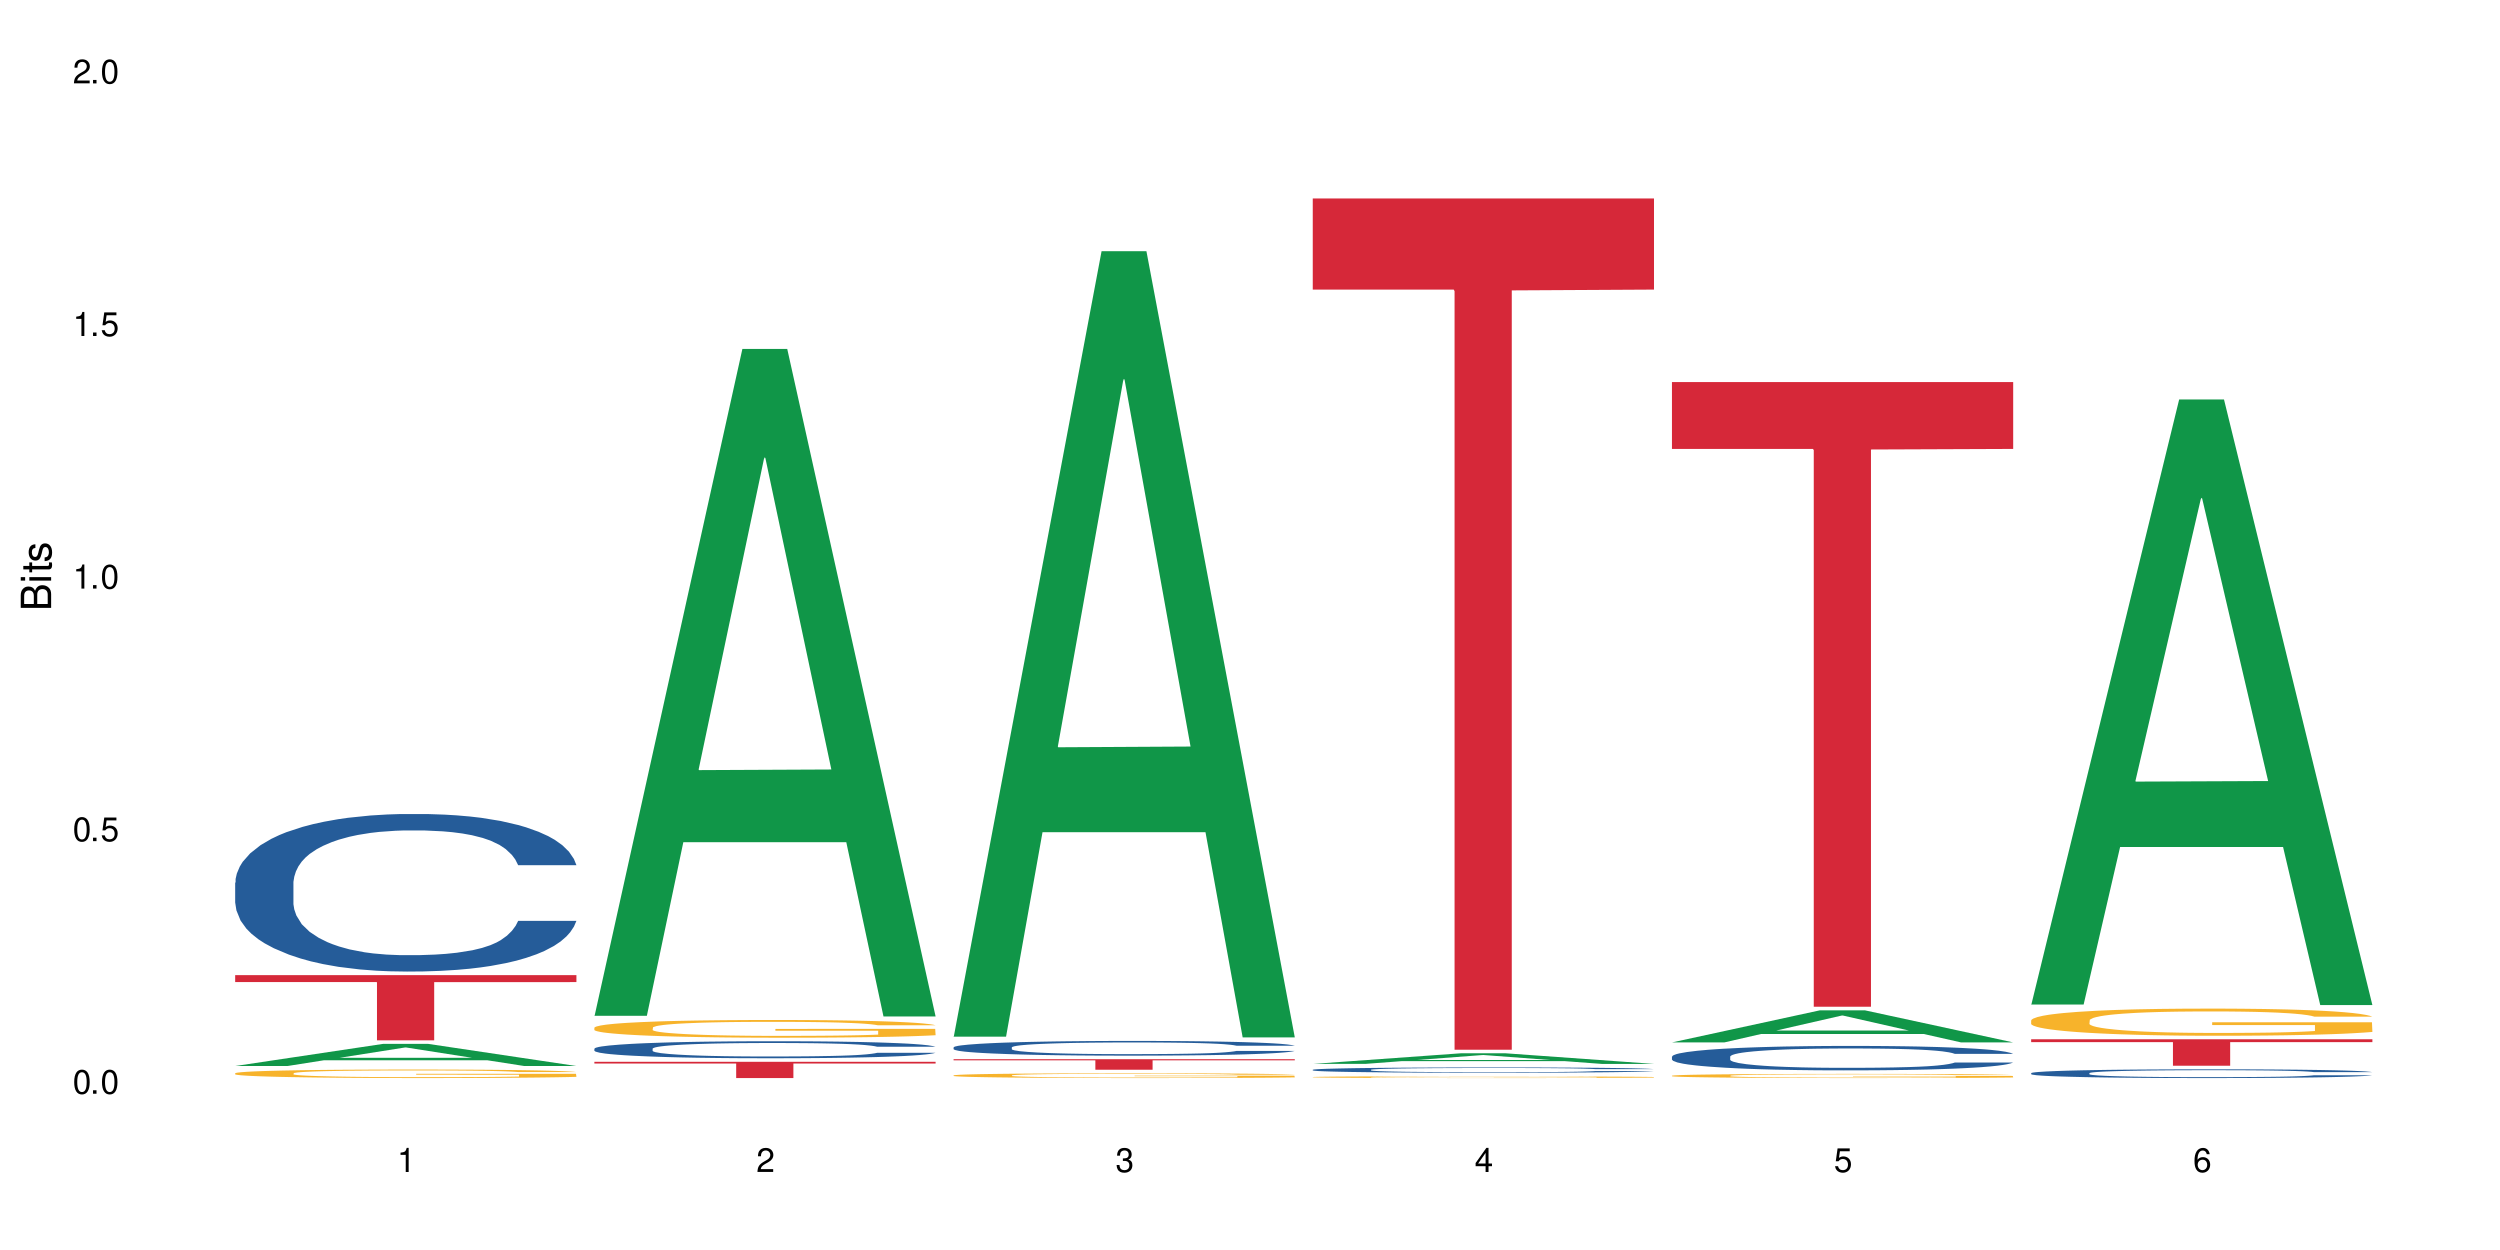
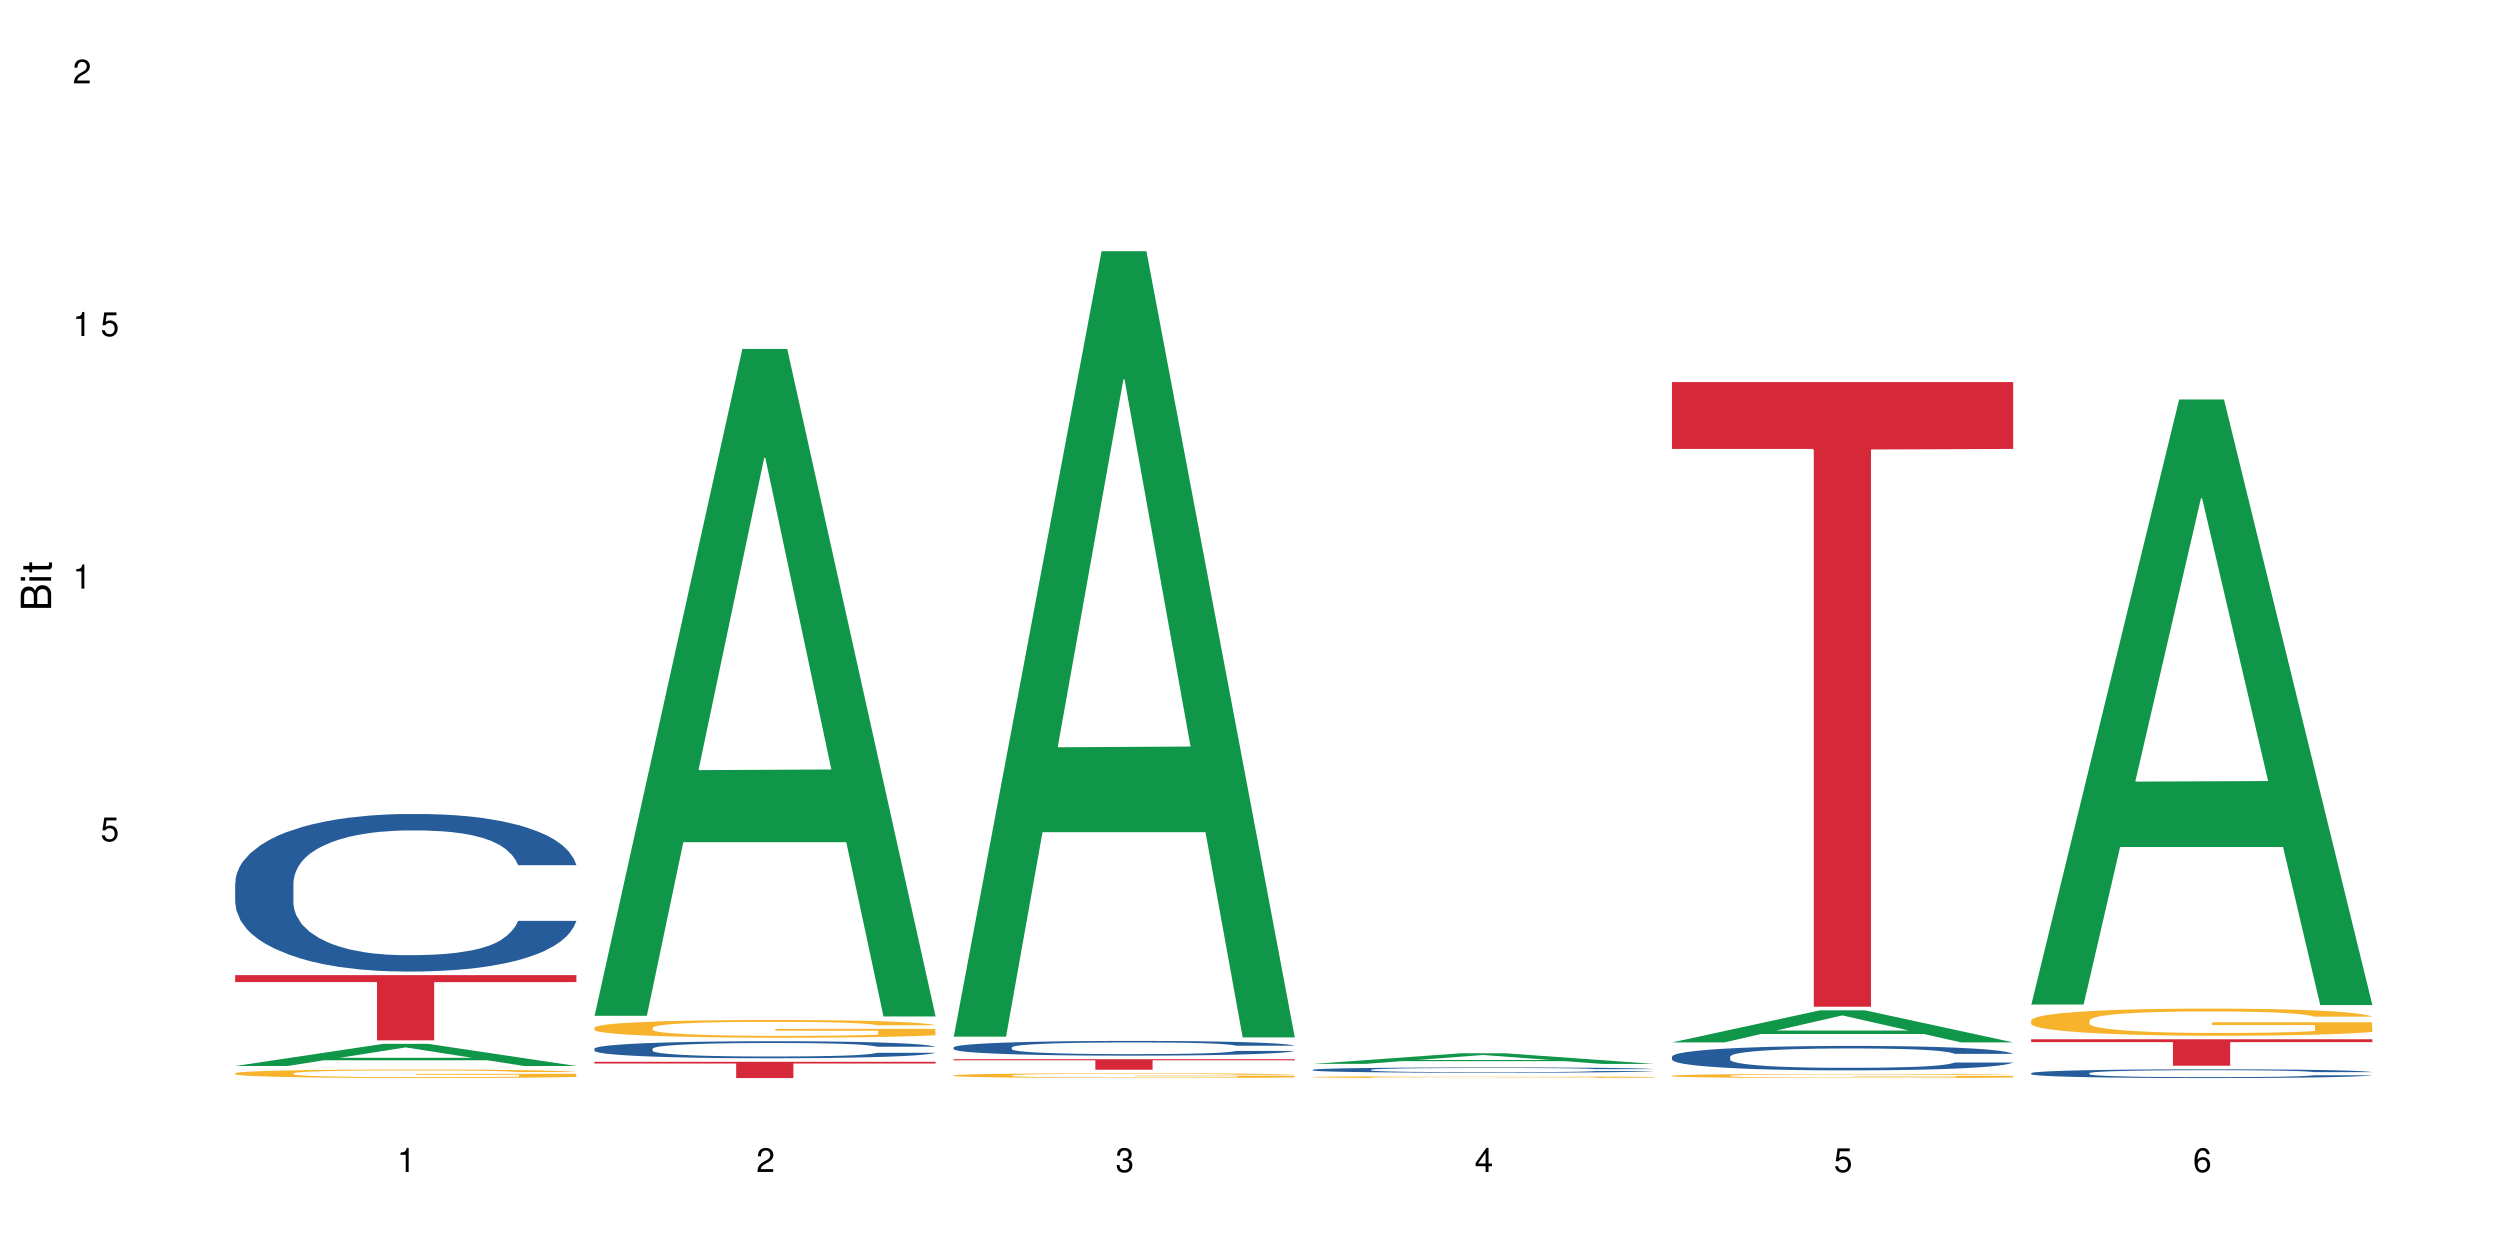
<svg xmlns="http://www.w3.org/2000/svg" xmlns:xlink="http://www.w3.org/1999/xlink" width="720" height="360" viewBox="0 0 720 360">
  <defs>
    <g>
      <g id="glyph-0-0">
</g>
      <g id="glyph-0-1">
-         <path d="M 2.641 -6.938 C 2 -6.938 1.422 -6.656 1.078 -6.172 C 0.641 -5.562 0.406 -4.641 0.406 -3.359 C 0.406 -1.016 1.188 0.219 2.641 0.219 C 4.078 0.219 4.859 -1.016 4.859 -3.297 C 4.859 -4.641 4.656 -5.547 4.203 -6.172 C 3.844 -6.656 3.281 -6.938 2.641 -6.938 Z M 2.641 -6.188 C 3.547 -6.188 4 -5.25 4 -3.375 C 4 -1.406 3.562 -0.484 2.625 -0.484 C 1.734 -0.484 1.281 -1.438 1.281 -3.344 C 1.281 -5.25 1.734 -6.188 2.641 -6.188 Z M 2.641 -6.188 " />
-       </g>
+         </g>
      <g id="glyph-0-2">
-         <path d="M 1.828 -1 L 0.828 -1 L 0.828 0 L 1.828 0 Z M 1.828 -1 " />
-       </g>
+         </g>
      <g id="glyph-0-3">
        <path d="M 4.562 -6.797 L 1.062 -6.797 L 0.547 -3.094 L 1.328 -3.094 C 1.719 -3.562 2.047 -3.734 2.578 -3.734 C 3.484 -3.734 4.062 -3.109 4.062 -2.094 C 4.062 -1.125 3.484 -0.531 2.578 -0.531 C 1.828 -0.531 1.375 -0.906 1.188 -1.672 L 0.328 -1.672 C 0.453 -1.109 0.547 -0.844 0.75 -0.594 C 1.125 -0.078 1.828 0.219 2.594 0.219 C 3.969 0.219 4.922 -0.781 4.922 -2.219 C 4.922 -3.562 4.031 -4.484 2.719 -4.484 C 2.25 -4.484 1.859 -4.359 1.469 -4.062 L 1.734 -5.969 L 4.562 -5.969 Z M 4.562 -6.797 " />
      </g>
      <g id="glyph-0-4">
        <path d="M 2.484 -4.938 L 2.484 0 L 3.328 0 L 3.328 -6.938 L 2.766 -6.938 C 2.469 -5.875 2.281 -5.734 0.984 -5.562 L 0.984 -4.938 Z M 2.484 -4.938 " />
      </g>
      <g id="glyph-0-5">
        <path d="M 4.859 -0.828 L 1.281 -0.828 C 1.359 -1.406 1.672 -1.781 2.5 -2.281 L 3.469 -2.828 C 4.406 -3.344 4.906 -4.062 4.906 -4.906 C 4.906 -5.484 4.672 -6.031 4.266 -6.406 C 3.859 -6.766 3.375 -6.938 2.719 -6.938 C 1.859 -6.938 1.219 -6.625 0.844 -6.031 C 0.609 -5.672 0.5 -5.234 0.484 -4.531 L 1.328 -4.531 C 1.359 -5.016 1.406 -5.281 1.531 -5.516 C 1.75 -5.938 2.188 -6.203 2.703 -6.203 C 3.469 -6.203 4.031 -5.641 4.031 -4.891 C 4.031 -4.344 3.719 -3.859 3.125 -3.516 L 2.234 -3 C 0.812 -2.172 0.406 -1.531 0.328 -0.016 L 4.859 -0.016 Z M 4.859 -0.828 " />
      </g>
      <g id="glyph-0-6">
        <path d="M 2.125 -3.188 L 2.578 -3.188 C 3.5 -3.188 3.984 -2.766 3.984 -1.922 C 3.984 -1.062 3.469 -0.531 2.594 -0.531 C 1.656 -0.531 1.203 -1 1.156 -2.016 L 0.312 -2.016 C 0.344 -1.453 0.438 -1.094 0.609 -0.781 C 0.953 -0.109 1.625 0.219 2.547 0.219 C 3.953 0.219 4.859 -0.625 4.859 -1.938 C 4.859 -2.828 4.516 -3.297 3.703 -3.594 C 4.344 -3.844 4.656 -4.328 4.656 -5.031 C 4.656 -6.219 3.875 -6.938 2.578 -6.938 C 1.203 -6.938 0.484 -6.172 0.453 -4.703 L 1.297 -4.703 C 1.312 -5.125 1.344 -5.359 1.453 -5.578 C 1.641 -5.969 2.062 -6.203 2.594 -6.203 C 3.344 -6.203 3.797 -5.75 3.797 -5 C 3.797 -4.516 3.609 -4.219 3.25 -4.047 C 3.016 -3.953 2.703 -3.922 2.125 -3.906 Z M 2.125 -3.188 " />
      </g>
      <g id="glyph-0-7">
        <path d="M 3.141 -1.672 L 3.141 0 L 3.984 0 L 3.984 -1.672 L 4.984 -1.672 L 4.984 -2.438 L 3.984 -2.438 L 3.984 -6.938 L 3.359 -6.938 L 0.266 -2.578 L 0.266 -1.672 Z M 3.141 -2.438 L 1 -2.438 L 3.141 -5.5 Z M 3.141 -2.438 " />
      </g>
      <g id="glyph-0-8">
        <path d="M 4.781 -5.125 C 4.609 -6.266 3.891 -6.938 2.844 -6.938 C 2.094 -6.938 1.422 -6.578 1.031 -5.953 C 0.594 -5.266 0.406 -4.422 0.406 -3.172 C 0.406 -2 0.578 -1.25 0.984 -0.641 C 1.359 -0.078 1.953 0.219 2.703 0.219 C 3.984 0.219 4.922 -0.75 4.922 -2.094 C 4.922 -3.375 4.062 -4.281 2.844 -4.281 C 2.172 -4.281 1.641 -4.031 1.281 -3.516 C 1.281 -5.234 1.828 -6.188 2.797 -6.188 C 3.391 -6.188 3.797 -5.797 3.938 -5.125 Z M 2.734 -3.531 C 3.547 -3.531 4.062 -2.953 4.062 -2.031 C 4.062 -1.156 3.484 -0.531 2.703 -0.531 C 1.922 -0.531 1.328 -1.188 1.328 -2.078 C 1.328 -2.938 1.906 -3.531 2.734 -3.531 Z M 2.734 -3.531 " />
      </g>
      <g id="glyph-1-0">
</g>
      <g id="glyph-1-1">
        <path d="M 0 -0.953 L 0 -4.891 C 0 -5.719 -0.234 -6.344 -0.734 -6.797 C -1.188 -7.234 -1.812 -7.469 -2.5 -7.469 C -3.547 -7.469 -4.188 -7 -4.625 -5.875 C -4.984 -6.688 -5.625 -7.094 -6.531 -7.094 C -7.172 -7.094 -7.734 -6.859 -8.141 -6.391 C -8.562 -5.922 -8.75 -5.344 -8.75 -4.5 L -8.75 -0.953 Z M -4.984 -2.062 L -7.766 -2.062 L -7.766 -4.219 C -7.766 -4.844 -7.688 -5.203 -7.453 -5.5 C -7.219 -5.812 -6.859 -5.969 -6.375 -5.969 C -5.891 -5.969 -5.531 -5.812 -5.297 -5.5 C -5.062 -5.203 -4.984 -4.844 -4.984 -4.219 Z M -0.984 -2.062 L -4 -2.062 L -4 -4.781 C -4 -5.766 -3.438 -6.359 -2.484 -6.359 C -1.547 -6.359 -0.984 -5.766 -0.984 -4.781 Z M -0.984 -2.062 " />
      </g>
      <g id="glyph-1-2">
        <path d="M -6.281 -1.797 L -6.281 -0.797 L 0 -0.797 L 0 -1.797 Z M -8.75 -1.797 L -8.75 -0.797 L -7.484 -0.797 L -7.484 -1.797 Z M -8.75 -1.797 " />
      </g>
      <g id="glyph-1-3">
        <path d="M -6.281 -3.047 L -6.281 -2.016 L -8.016 -2.016 L -8.016 -1.016 L -6.281 -1.016 L -6.281 -0.172 L -5.469 -0.172 L -5.469 -1.016 L -0.719 -1.016 C -0.078 -1.016 0.281 -1.453 0.281 -2.234 C 0.281 -2.5 0.25 -2.719 0.188 -3.047 L -0.641 -3.047 C -0.609 -2.906 -0.594 -2.766 -0.594 -2.562 C -0.594 -2.141 -0.719 -2.016 -1.156 -2.016 L -5.469 -2.016 L -5.469 -3.047 Z M -6.281 -3.047 " />
      </g>
      <g id="glyph-1-4">
-         <path d="M -4.531 -5.25 C -5.766 -5.25 -6.469 -4.422 -6.469 -2.969 C -6.469 -1.516 -5.719 -0.562 -4.547 -0.562 C -3.562 -0.562 -3.094 -1.062 -2.734 -2.562 L -2.516 -3.484 C -2.344 -4.188 -2.094 -4.469 -1.641 -4.469 C -1.047 -4.469 -0.641 -3.875 -0.641 -3 C -0.641 -2.453 -0.797 -2 -1.062 -1.75 C -1.25 -1.594 -1.422 -1.531 -1.875 -1.469 L -1.875 -0.406 C -0.422 -0.453 0.281 -1.266 0.281 -2.922 C 0.281 -4.5 -0.5 -5.516 -1.719 -5.516 C -2.656 -5.516 -3.172 -4.984 -3.469 -3.734 L -3.703 -2.766 C -3.891 -1.953 -4.156 -1.609 -4.594 -1.609 C -5.188 -1.609 -5.547 -2.125 -5.547 -2.938 C -5.547 -3.75 -5.203 -4.172 -4.531 -4.203 Z M -4.531 -5.25 " />
-       </g>
+         </g>
    </g>
  </defs>
  <rect x="-72" y="-36" width="864" height="432" fill="rgb(100%, 100%, 100%)" fill-opacity="1" />
  <path fill-rule="nonzero" fill="rgb(6.275%, 58.824%, 28.235%)" fill-opacity="1" d="M 67.73 307.004 L 67.836 307 L 110.359 300.633 L 123.273 300.633 L 166.008 307.012 L 150.992 307.012 L 140.281 305.348 L 93.352 305.348 L 82.852 307.004 L 67.73 307.004 L 97.863 304.656 L 135.977 304.652 L 116.973 301.676 L 116.766 301.668 L 116.555 301.688 L 97.758 304.652 L 97.863 304.656 Z M 67.73 307.004 " />
  <path fill-rule="nonzero" fill="rgb(14.51%, 36.078%, 60%)" fill-opacity="1" d="M 67.73 254.188 L 67.852 254.145 L 67.852 253.152 L 68.211 251.574 L 69.051 249.586 L 69.887 248.215 L 72.047 245.77 L 75.043 243.406 L 78.156 241.582 L 80.434 240.504 L 82.473 239.672 L 87.145 238.141 L 90.145 237.352 L 93.379 236.648 L 97.332 235.941 L 100.211 235.527 L 106.684 234.863 L 111.477 234.574 L 115.191 234.449 L 123.223 234.449 L 128.016 234.613 L 131.492 234.82 L 135.324 235.152 L 138.562 235.527 L 144.195 236.438 L 149.227 237.602 L 151.504 238.266 L 155.102 239.551 L 157.855 240.793 L 159.773 241.871 L 161.934 243.406 L 163.848 245.273 L 165.289 247.387 L 166.008 249.168 L 149.227 249.168 L 148.391 247.512 L 147.43 246.227 L 145.633 244.527 L 143.836 243.324 L 141.316 242.121 L 139.039 241.332 L 135.926 240.543 L 133.168 240.047 L 130.293 239.672 L 127.535 239.426 L 122.262 239.176 L 116.148 239.176 L 113.871 239.258 L 109.199 239.59 L 106.684 239.883 L 103.086 240.461 L 100.57 241 L 97.574 241.828 L 95.535 242.535 L 93.02 243.613 L 91.223 244.566 L 89.184 245.934 L 87.984 246.973 L 86.906 248.133 L 85.949 249.5 L 85.23 250.953 L 84.75 252.488 L 84.508 253.98 L 84.508 260.406 L 84.75 261.898 L 85.348 263.641 L 86.906 266.172 L 89.184 268.367 L 91.82 270.109 L 94.336 271.355 L 95.777 271.934 L 97.691 272.598 L 100.688 273.43 L 105.004 274.258 L 107.52 274.59 L 111.355 274.922 L 115.312 275.086 L 120.586 275.086 L 125.258 274.922 L 128.375 274.715 L 131.609 274.383 L 136.043 273.676 L 138.801 273.012 L 141.199 272.227 L 142.996 271.438 L 144.195 270.773 L 145.992 269.488 L 147.43 268.078 L 148.508 266.629 L 149.227 265.219 L 166.008 265.219 L 165.289 266.875 L 164.207 268.492 L 163.129 269.695 L 161.453 271.148 L 159.535 272.434 L 156.777 273.883 L 154.5 274.84 L 151.504 275.875 L 148.75 276.664 L 145.754 277.367 L 141.316 278.195 L 138.441 278.613 L 135.324 278.984 L 131.609 279.316 L 126.938 279.605 L 121.902 279.773 L 117.227 279.812 L 112.195 279.73 L 108.48 279.566 L 103.566 279.191 L 97.453 278.445 L 93.02 277.656 L 89.543 276.871 L 86.547 276.039 L 83.191 274.922 L 78.875 273.098 L 76.238 271.688 L 74.441 270.527 L 72.406 268.906 L 70.969 267.457 L 69.289 265.133 L 68.09 262.191 L 67.73 259.91 Z M 67.73 254.188 " />
  <path fill-rule="nonzero" fill="rgb(96.863%, 70.196%, 16.863%)" fill-opacity="1" d="M 67.73 309.078 L 67.852 309.078 L 67.852 309.031 L 68.332 308.93 L 69.527 308.793 L 71.086 308.68 L 72.766 308.59 L 73.844 308.543 L 75.641 308.473 L 77.199 308.426 L 81.152 308.324 L 86.188 308.23 L 88.945 308.191 L 92.059 308.152 L 96.496 308.109 L 98.531 308.094 L 104.766 308.059 L 111.836 308.035 L 119.625 308.027 L 123.223 308.031 L 128.133 308.039 L 134.848 308.066 L 138.68 308.086 L 141.676 308.109 L 144.793 308.141 L 148.629 308.184 L 152.223 308.238 L 155.102 308.289 L 157.977 308.359 L 160.375 308.43 L 162.41 308.508 L 164.207 308.602 L 165.289 308.68 L 166.008 308.758 L 149.348 308.758 L 148.391 308.68 L 147.309 308.621 L 145.512 308.547 L 143.715 308.492 L 141.918 308.449 L 138.562 308.391 L 135.684 308.355 L 132.09 308.324 L 128.613 308.305 L 124.66 308.289 L 122.262 308.285 L 115.91 308.285 L 110.156 308.301 L 106.801 308.32 L 104.406 308.34 L 101.047 308.371 L 99.012 308.398 L 97.812 308.418 L 94.219 308.484 L 91.82 308.547 L 90.504 308.59 L 88.824 308.656 L 87.625 308.719 L 86.309 308.809 L 85.59 308.875 L 84.629 309.027 L 84.508 309.43 L 84.871 309.516 L 85.59 309.605 L 86.547 309.688 L 87.984 309.773 L 89.422 309.836 L 91.941 309.926 L 94.098 309.98 L 95.777 310.02 L 99.012 310.082 L 100.328 310.102 L 103.445 310.141 L 106.684 310.172 L 110.637 310.199 L 113.633 310.211 L 118.426 310.223 L 124.539 310.223 L 131.73 310.211 L 136.285 310.191 L 139.398 310.176 L 141.438 310.16 L 143.953 310.133 L 145.754 310.113 L 147.43 310.086 L 149.469 310.051 L 149.469 309.516 L 119.863 309.512 L 119.863 309.262 L 165.887 309.258 L 166.008 310.133 L 163.488 310.195 L 160.375 310.254 L 157.379 310.297 L 154.262 310.336 L 149.828 310.379 L 146.23 310.406 L 140.719 310.438 L 135.684 310.457 L 130.41 310.469 L 125.738 310.477 L 120.223 310.48 L 115.312 310.473 L 110.039 310.461 L 105.844 310.441 L 102.008 310.422 L 98.172 310.391 L 93.379 310.344 L 90.262 310.309 L 87.027 310.258 L 83.789 310.203 L 80.914 310.145 L 78.996 310.098 L 77.078 310.043 L 75.043 309.977 L 73.125 309.898 L 71.688 309.832 L 70.367 309.75 L 69.41 309.68 L 68.449 309.578 L 67.969 309.496 L 67.73 309.426 Z M 67.73 309.078 " />
  <path fill-rule="nonzero" fill="rgb(83.922%, 15.686%, 22.353%)" fill-opacity="1" d="M 67.73 280.832 L 166.008 280.832 L 166.008 282.844 L 125.047 282.859 L 125.047 299.617 L 108.57 299.617 L 108.57 282.879 L 108.332 282.844 L 67.73 282.844 Z M 67.73 280.832 " />
  <path fill-rule="nonzero" fill="rgb(6.275%, 58.824%, 28.235%)" fill-opacity="1" d="M 171.18 292.555 L 171.285 292.375 L 213.809 100.488 L 226.723 100.488 L 269.453 292.738 L 254.441 292.738 L 243.73 242.555 L 196.797 242.555 L 186.297 292.555 L 171.18 292.555 L 201.312 221.793 L 239.426 221.613 L 220.422 131.898 L 220.211 131.719 L 220 132.258 L 201.207 221.613 L 201.312 221.793 Z M 171.18 292.555 " />
  <path fill-rule="nonzero" fill="rgb(14.51%, 36.078%, 60%)" fill-opacity="1" d="M 171.18 302.012 L 171.297 302.004 L 171.297 301.898 L 171.66 301.727 L 172.496 301.512 L 173.336 301.367 L 175.492 301.102 L 178.488 300.848 L 181.605 300.648 L 183.883 300.531 L 185.922 300.441 L 190.594 300.277 L 193.59 300.191 L 196.828 300.117 L 200.781 300.039 L 203.656 299.996 L 210.129 299.926 L 214.922 299.895 L 218.641 299.879 L 226.668 299.879 L 231.461 299.898 L 234.938 299.918 L 238.773 299.957 L 242.008 299.996 L 247.641 300.094 L 252.676 300.219 L 254.953 300.293 L 258.547 300.43 L 261.305 300.562 L 263.223 300.68 L 265.379 300.848 L 267.297 301.047 L 268.734 301.277 L 269.453 301.469 L 252.676 301.469 L 251.836 301.289 L 250.879 301.152 L 249.082 300.969 L 247.281 300.836 L 244.766 300.707 L 242.488 300.621 L 239.371 300.539 L 236.617 300.484 L 233.738 300.441 L 230.984 300.418 L 225.711 300.391 L 219.598 300.391 L 217.32 300.398 L 212.645 300.434 L 210.129 300.465 L 206.535 300.527 L 204.016 300.586 L 201.02 300.676 L 198.984 300.754 L 196.469 300.867 L 194.668 300.973 L 192.633 301.121 L 191.434 301.23 L 190.355 301.355 L 189.395 301.504 L 188.676 301.66 L 188.199 301.828 L 187.957 301.988 L 187.957 302.68 L 188.199 302.844 L 188.797 303.031 L 190.355 303.305 L 192.633 303.539 L 195.27 303.73 L 197.785 303.863 L 199.223 303.926 L 201.141 303.996 L 204.137 304.086 L 208.453 304.176 L 210.969 304.211 L 214.805 304.246 L 218.758 304.266 L 224.031 304.266 L 228.707 304.246 L 231.82 304.227 L 235.059 304.191 L 239.492 304.113 L 242.25 304.043 L 244.645 303.957 L 246.445 303.871 L 247.641 303.801 L 249.441 303.66 L 250.879 303.508 L 251.957 303.352 L 252.676 303.199 L 269.453 303.199 L 268.734 303.379 L 267.656 303.555 L 266.578 303.684 L 264.898 303.84 L 262.984 303.98 L 260.227 304.137 L 257.949 304.238 L 254.953 304.352 L 252.195 304.438 L 249.199 304.512 L 244.766 304.602 L 241.891 304.645 L 238.773 304.688 L 235.059 304.723 L 230.383 304.754 L 225.352 304.773 L 220.676 304.777 L 215.645 304.766 L 211.926 304.75 L 207.012 304.707 L 200.902 304.629 L 196.469 304.543 L 192.992 304.457 L 189.996 304.367 L 186.641 304.246 L 182.324 304.051 L 179.688 303.898 L 177.891 303.773 L 175.852 303.598 L 174.414 303.441 L 172.738 303.191 L 171.539 302.875 L 171.18 302.629 Z M 171.18 302.012 " />
  <path fill-rule="nonzero" fill="rgb(96.863%, 70.196%, 16.863%)" fill-opacity="1" d="M 171.18 295.941 L 171.297 295.938 L 171.297 295.844 L 171.777 295.633 L 172.977 295.344 L 174.535 295.105 L 176.211 294.922 L 177.293 294.82 L 179.09 294.684 L 180.648 294.578 L 184.602 294.371 L 189.637 294.172 L 192.391 294.09 L 195.508 294.012 L 199.941 293.922 L 201.98 293.891 L 208.211 293.816 L 215.281 293.77 L 223.074 293.754 L 226.668 293.758 L 231.582 293.777 L 238.293 293.828 L 242.129 293.875 L 245.125 293.922 L 248.242 293.984 L 252.078 294.074 L 255.672 294.188 L 258.547 294.301 L 261.426 294.441 L 263.82 294.59 L 265.859 294.754 L 267.656 294.949 L 268.734 295.113 L 269.453 295.273 L 252.797 295.273 L 251.836 295.113 L 250.758 294.984 L 248.961 294.832 L 247.164 294.719 L 245.363 294.633 L 242.008 294.508 L 239.133 294.434 L 235.539 294.371 L 232.062 294.328 L 228.105 294.301 L 225.711 294.289 L 219.359 294.289 L 213.605 294.324 L 210.25 294.359 L 207.852 294.398 L 204.496 294.469 L 202.461 294.523 L 201.262 294.562 L 197.664 294.707 L 195.27 294.836 L 193.949 294.926 L 192.273 295.066 L 191.074 295.191 L 189.754 295.379 L 189.035 295.516 L 188.078 295.836 L 187.957 296.676 L 188.316 296.852 L 189.035 297.043 L 189.996 297.211 L 191.434 297.387 L 192.871 297.523 L 195.387 297.703 L 197.547 297.828 L 199.223 297.906 L 202.461 298.031 L 203.777 298.074 L 206.895 298.156 L 210.129 298.223 L 214.086 298.277 L 217.082 298.309 L 221.875 298.332 L 227.988 298.332 L 235.18 298.301 L 239.73 298.266 L 242.848 298.227 L 244.887 298.195 L 247.402 298.145 L 249.199 298.098 L 250.879 298.047 L 252.914 297.965 L 252.914 296.852 L 223.312 296.848 L 223.312 296.324 L 269.336 296.32 L 269.453 298.145 L 266.938 298.27 L 263.82 298.391 L 260.824 298.484 L 257.711 298.562 L 253.273 298.652 L 249.68 298.707 L 244.168 298.773 L 239.133 298.816 L 233.859 298.844 L 229.184 298.855 L 223.672 298.863 L 218.758 298.852 L 213.484 298.824 L 209.289 298.789 L 205.457 298.742 L 201.621 298.68 L 196.828 298.582 L 193.711 298.504 L 190.473 298.406 L 187.238 298.289 L 184.363 298.164 L 182.445 298.062 L 180.527 297.953 L 178.488 297.812 L 176.57 297.652 L 175.133 297.508 L 173.816 297.348 L 172.855 297.191 L 171.898 296.98 L 171.418 296.812 L 171.18 296.668 Z M 171.18 295.941 " />
  <path fill-rule="nonzero" fill="rgb(83.922%, 15.686%, 22.353%)" fill-opacity="1" d="M 171.18 305.793 L 269.453 305.793 L 269.453 306.297 L 228.496 306.301 L 228.496 310.48 L 212.02 310.48 L 212.02 306.305 L 211.777 306.297 L 171.18 306.297 Z M 171.18 305.793 " />
  <path fill-rule="nonzero" fill="rgb(6.275%, 58.824%, 28.235%)" fill-opacity="1" d="M 274.629 298.559 L 274.73 298.348 L 317.254 72.34 L 330.168 72.34 L 372.902 298.773 L 357.887 298.773 L 347.18 239.668 L 300.246 239.668 L 289.746 298.559 L 274.629 298.559 L 304.762 215.215 L 342.875 215.004 L 323.871 109.336 L 323.66 109.125 L 323.449 109.762 L 304.656 215.004 L 304.762 215.215 Z M 274.629 298.559 " />
  <path fill-rule="nonzero" fill="rgb(14.51%, 36.078%, 60%)" fill-opacity="1" d="M 274.629 301.633 L 274.746 301.629 L 274.746 301.535 L 275.105 301.391 L 275.945 301.203 L 276.785 301.074 L 278.941 300.848 L 281.938 300.625 L 285.055 300.457 L 287.332 300.355 L 289.367 300.277 L 294.043 300.133 L 297.039 300.062 L 300.273 299.996 L 304.23 299.93 L 307.105 299.891 L 313.578 299.828 L 318.371 299.801 L 322.086 299.789 L 330.117 299.789 L 334.91 299.805 L 338.387 299.824 L 342.223 299.855 L 345.457 299.891 L 351.09 299.977 L 356.125 300.082 L 358.402 300.145 L 361.996 300.266 L 364.754 300.383 L 366.672 300.484 L 368.828 300.625 L 370.746 300.801 L 372.184 301 L 372.902 301.164 L 356.125 301.164 L 355.285 301.012 L 354.324 300.891 L 352.527 300.73 L 350.73 300.617 L 348.215 300.508 L 345.938 300.434 L 342.82 300.359 L 340.062 300.312 L 337.188 300.277 L 334.43 300.254 L 329.156 300.23 L 323.047 300.23 L 320.77 300.238 L 316.094 300.27 L 313.578 300.297 L 309.98 300.352 L 307.465 300.402 L 304.469 300.48 L 302.434 300.547 L 299.914 300.645 L 298.117 300.734 L 296.078 300.863 L 294.883 300.961 L 293.801 301.066 L 292.844 301.195 L 292.125 301.332 L 291.645 301.477 L 291.406 301.613 L 291.406 302.215 L 291.645 302.355 L 292.246 302.516 L 293.801 302.754 L 296.078 302.957 L 298.715 303.121 L 301.234 303.238 L 302.672 303.293 L 304.59 303.355 L 307.586 303.43 L 311.898 303.508 L 314.418 303.539 L 318.25 303.57 L 322.207 303.586 L 327.48 303.586 L 332.152 303.57 L 335.27 303.551 L 338.508 303.52 L 342.941 303.453 L 345.695 303.395 L 348.094 303.32 L 349.891 303.246 L 351.09 303.184 L 352.887 303.062 L 354.324 302.934 L 355.406 302.797 L 356.125 302.664 L 372.902 302.664 L 372.184 302.82 L 371.105 302.969 L 370.027 303.082 L 368.348 303.219 L 366.43 303.34 L 363.676 303.473 L 361.398 303.562 L 358.402 303.66 L 355.645 303.734 L 352.648 303.801 L 348.215 303.879 L 345.336 303.914 L 342.223 303.949 L 338.508 303.98 L 333.832 304.008 L 328.797 304.023 L 324.125 304.027 L 319.09 304.02 L 315.375 304.004 L 310.461 303.969 L 304.348 303.898 L 299.914 303.828 L 296.438 303.754 L 293.441 303.676 L 290.086 303.57 L 285.773 303.402 L 283.137 303.27 L 281.34 303.16 L 279.301 303.008 L 277.863 302.875 L 276.184 302.656 L 274.988 302.383 L 274.629 302.168 Z M 274.629 301.633 " />
  <path fill-rule="nonzero" fill="rgb(96.863%, 70.196%, 16.863%)" fill-opacity="1" d="M 274.629 309.695 L 274.746 309.695 L 274.746 309.668 L 275.227 309.613 L 276.426 309.535 L 277.984 309.469 L 279.66 309.422 L 280.738 309.395 L 282.535 309.355 L 284.094 309.328 L 288.051 309.273 L 293.082 309.219 L 295.84 309.199 L 298.957 309.176 L 303.391 309.152 L 305.43 309.145 L 311.66 309.125 L 318.73 309.109 L 326.52 309.105 L 330.117 309.109 L 335.031 309.113 L 341.742 309.129 L 345.578 309.141 L 348.574 309.152 L 351.688 309.168 L 355.523 309.195 L 359.121 309.223 L 361.996 309.254 L 364.871 309.293 L 367.27 309.332 L 369.309 309.375 L 371.105 309.43 L 372.184 309.473 L 372.902 309.516 L 356.242 309.516 L 355.285 309.473 L 354.207 309.438 L 352.41 309.398 L 350.609 309.367 L 348.812 309.344 L 345.457 309.309 L 342.582 309.289 L 338.984 309.273 L 335.512 309.262 L 331.555 309.254 L 329.156 309.25 L 322.805 309.25 L 317.055 309.262 L 313.699 309.27 L 311.301 309.281 L 307.945 309.301 L 305.906 309.312 L 304.707 309.324 L 301.113 309.363 L 298.715 309.398 L 297.398 309.422 L 295.719 309.461 L 294.523 309.492 L 293.203 309.543 L 292.484 309.582 L 291.527 309.664 L 291.406 309.891 L 291.766 309.938 L 292.484 309.992 L 293.441 310.035 L 294.883 310.082 L 296.32 310.121 L 298.836 310.168 L 300.992 310.199 L 302.672 310.223 L 305.906 310.258 L 307.227 310.266 L 310.34 310.289 L 313.578 310.309 L 317.531 310.324 L 320.527 310.328 L 325.324 310.336 L 331.434 310.336 L 338.625 310.328 L 343.18 310.32 L 346.297 310.309 L 348.332 310.301 L 350.852 310.285 L 352.648 310.273 L 354.324 310.258 L 356.363 310.238 L 356.363 309.938 L 326.762 309.938 L 326.762 309.797 L 372.781 309.797 L 372.902 310.285 L 370.387 310.32 L 367.27 310.352 L 364.273 310.379 L 361.156 310.398 L 356.723 310.422 L 353.129 310.438 L 347.613 310.457 L 342.582 310.465 L 337.309 310.473 L 332.633 310.477 L 327.121 310.48 L 322.207 310.477 L 316.934 310.469 L 312.738 310.457 L 308.902 310.445 L 305.07 310.43 L 300.273 310.402 L 297.16 310.383 L 293.922 310.355 L 290.688 310.324 L 287.809 310.293 L 285.895 310.266 L 283.977 310.234 L 281.938 310.195 L 280.02 310.156 L 278.582 310.117 L 277.262 310.07 L 276.305 310.031 L 275.348 309.973 L 274.867 309.93 L 274.629 309.891 Z M 274.629 309.695 " />
  <path fill-rule="nonzero" fill="rgb(83.922%, 15.686%, 22.353%)" fill-opacity="1" d="M 274.629 305.047 L 372.902 305.047 L 372.902 305.371 L 331.945 305.375 L 331.945 308.09 L 315.465 308.09 L 315.465 305.379 L 315.227 305.371 L 274.629 305.371 Z M 274.629 305.047 " />
  <path fill-rule="nonzero" fill="rgb(6.275%, 58.824%, 28.235%)" fill-opacity="1" d="M 378.074 306.402 L 378.18 306.398 L 420.703 303.348 L 433.617 303.348 L 476.352 306.406 L 461.336 306.406 L 450.625 305.609 L 403.695 305.609 L 393.195 306.402 L 378.074 306.402 L 408.207 305.277 L 446.32 305.273 L 427.316 303.848 L 427.109 303.848 L 426.898 303.855 L 408.105 305.273 L 408.207 305.277 Z M 378.074 306.402 " />
  <path fill-rule="nonzero" fill="rgb(14.51%, 36.078%, 60%)" fill-opacity="1" d="M 378.074 308.09 L 378.195 308.086 L 378.195 308.055 L 378.555 308 L 379.395 307.934 L 380.23 307.887 L 382.391 307.805 L 385.387 307.727 L 388.5 307.664 L 390.777 307.625 L 392.816 307.598 L 397.492 307.547 L 400.488 307.52 L 403.723 307.496 L 407.676 307.473 L 410.555 307.461 L 417.027 307.438 L 421.82 307.426 L 425.535 307.422 L 433.566 307.422 L 438.359 307.43 L 441.836 307.434 L 445.668 307.445 L 448.906 307.461 L 454.539 307.488 L 459.57 307.527 L 461.848 307.551 L 465.445 307.594 L 468.199 307.637 L 470.117 307.672 L 472.277 307.727 L 474.191 307.789 L 475.633 307.859 L 476.352 307.918 L 459.57 307.918 L 458.734 307.863 L 457.773 307.82 L 455.977 307.762 L 454.18 307.723 L 451.66 307.68 L 449.383 307.656 L 446.27 307.629 L 443.512 307.613 L 440.637 307.598 L 437.879 307.59 L 432.605 307.582 L 426.492 307.582 L 424.215 307.586 L 419.543 307.598 L 417.027 307.605 L 413.43 307.625 L 410.914 307.645 L 407.918 307.672 L 405.879 307.695 L 403.363 307.73 L 401.566 307.766 L 399.527 307.809 L 398.328 307.844 L 397.25 307.883 L 396.293 307.93 L 395.574 307.98 L 395.094 308.031 L 394.855 308.082 L 394.855 308.297 L 395.094 308.348 L 395.691 308.406 L 397.25 308.492 L 399.527 308.566 L 402.164 308.625 L 404.68 308.668 L 406.121 308.688 L 408.035 308.707 L 411.035 308.734 L 415.348 308.766 L 417.863 308.773 L 421.699 308.785 L 425.656 308.793 L 430.93 308.793 L 435.602 308.785 L 438.719 308.781 L 441.953 308.77 L 446.387 308.746 L 449.145 308.723 L 451.543 308.695 L 453.34 308.668 L 454.539 308.648 L 456.336 308.602 L 457.773 308.555 L 458.852 308.508 L 459.57 308.461 L 476.352 308.461 L 475.633 308.516 L 474.555 308.57 L 473.473 308.609 L 471.797 308.66 L 469.879 308.703 L 467.121 308.75 L 464.844 308.785 L 461.848 308.82 L 459.094 308.844 L 456.098 308.867 L 451.66 308.898 L 448.785 308.91 L 445.668 308.922 L 441.953 308.934 L 437.281 308.945 L 432.246 308.949 L 427.574 308.953 L 422.539 308.949 L 418.824 308.941 L 413.91 308.93 L 407.797 308.906 L 403.363 308.879 L 399.887 308.852 L 396.891 308.824 L 393.535 308.785 L 389.223 308.727 L 386.586 308.676 L 384.785 308.637 L 382.75 308.582 L 381.312 308.535 L 379.633 308.457 L 378.434 308.359 L 378.074 308.281 Z M 378.074 308.09 " />
  <path fill-rule="nonzero" fill="rgb(96.863%, 70.196%, 16.863%)" fill-opacity="1" d="M 378.074 310.188 L 378.195 310.188 L 378.195 310.176 L 378.676 310.156 L 379.871 310.129 L 381.43 310.105 L 383.109 310.086 L 384.188 310.074 L 385.984 310.062 L 387.543 310.051 L 391.496 310.031 L 396.531 310.012 L 399.289 310.004 L 402.402 309.996 L 406.84 309.984 L 408.875 309.98 L 415.109 309.977 L 422.18 309.969 L 433.566 309.969 L 438.48 309.973 L 445.191 309.977 L 449.023 309.98 L 452.02 309.984 L 455.137 309.992 L 458.973 310 L 462.566 310.012 L 465.445 310.023 L 468.32 310.039 L 470.719 310.051 L 472.754 310.07 L 474.555 310.09 L 475.633 310.105 L 476.352 310.121 L 459.691 310.121 L 458.734 310.105 L 457.652 310.09 L 452.262 310.055 L 448.906 310.043 L 446.027 310.035 L 442.434 310.031 L 438.957 310.027 L 435.004 310.023 L 426.254 310.023 L 420.5 310.027 L 417.145 310.031 L 414.75 310.031 L 411.395 310.039 L 409.355 310.047 L 408.156 310.051 L 404.562 310.062 L 402.164 310.078 L 400.848 310.086 L 399.168 310.102 L 397.969 310.113 L 396.652 310.133 L 395.934 310.145 L 394.973 310.176 L 394.855 310.262 L 395.215 310.277 L 395.934 310.297 L 396.891 310.312 L 398.328 310.332 L 399.766 310.344 L 402.285 310.363 L 404.441 310.375 L 406.121 310.383 L 409.355 310.395 L 410.672 310.398 L 413.789 310.41 L 417.027 310.414 L 420.98 310.422 L 423.977 310.422 L 428.77 310.426 L 434.883 310.426 L 442.074 310.422 L 446.629 310.418 L 449.746 310.414 L 451.781 310.414 L 454.297 310.406 L 456.098 310.402 L 457.773 310.398 L 459.812 310.391 L 459.812 310.277 L 430.211 310.277 L 430.211 310.227 L 476.23 310.227 L 476.352 310.406 L 473.832 310.418 L 470.719 310.434 L 467.723 310.441 L 464.605 310.449 L 460.172 310.457 L 456.574 310.465 L 451.062 310.469 L 446.027 310.473 L 440.754 310.477 L 436.082 310.477 L 430.57 310.48 L 425.656 310.477 L 420.383 310.477 L 416.188 310.473 L 412.352 310.469 L 408.516 310.461 L 403.723 310.449 L 400.605 310.441 L 397.371 310.434 L 394.133 310.422 L 391.258 310.41 L 387.422 310.387 L 385.387 310.375 L 383.469 310.359 L 382.031 310.344 L 380.711 310.328 L 379.754 310.312 L 378.793 310.293 L 378.316 310.273 L 378.074 310.262 Z M 378.074 310.188 " />
-   <path fill-rule="nonzero" fill="rgb(83.922%, 15.686%, 22.353%)" fill-opacity="1" d="M 378.074 57.16 L 476.352 57.16 L 476.352 83.402 L 435.391 83.633 L 435.391 302.332 L 418.914 302.332 L 418.914 83.863 L 418.676 83.402 L 378.074 83.402 Z M 378.074 57.16 " />
  <path fill-rule="nonzero" fill="rgb(6.275%, 58.824%, 28.235%)" fill-opacity="1" d="M 481.523 300.207 L 481.629 300.195 L 524.152 290.969 L 537.066 290.969 L 579.797 300.215 L 564.785 300.215 L 554.074 297.801 L 507.141 297.801 L 496.641 300.207 L 481.523 300.207 L 511.656 296.801 L 549.77 296.793 L 530.766 292.477 L 530.555 292.469 L 530.348 292.496 L 511.551 296.793 L 511.656 296.801 Z M 481.523 300.207 " />
  <path fill-rule="nonzero" fill="rgb(14.51%, 36.078%, 60%)" fill-opacity="1" d="M 481.523 304.293 L 481.645 304.285 L 481.645 304.133 L 482.004 303.887 L 482.84 303.578 L 483.68 303.367 L 485.836 302.988 L 488.832 302.621 L 491.949 302.336 L 494.227 302.172 L 496.266 302.043 L 500.938 301.805 L 503.934 301.684 L 507.172 301.574 L 511.125 301.465 L 514 301.398 L 520.473 301.297 L 525.27 301.25 L 528.984 301.23 L 537.012 301.23 L 541.809 301.258 L 545.281 301.289 L 549.117 301.34 L 552.352 301.398 L 557.984 301.539 L 563.02 301.719 L 565.297 301.824 L 568.891 302.023 L 571.648 302.215 L 573.566 302.383 L 575.723 302.621 L 577.641 302.91 L 579.078 303.238 L 579.797 303.516 L 563.02 303.516 L 562.18 303.258 L 561.223 303.059 L 559.426 302.793 L 557.625 302.609 L 555.109 302.422 L 552.832 302.301 L 549.715 302.176 L 546.961 302.102 L 544.082 302.043 L 541.328 302.004 L 536.055 301.965 L 529.941 301.965 L 527.664 301.977 L 522.992 302.027 L 520.473 302.074 L 516.879 302.164 L 514.363 302.246 L 511.367 302.375 L 509.328 302.484 L 506.812 302.652 L 505.012 302.801 L 502.977 303.012 L 501.777 303.172 L 500.699 303.352 L 499.738 303.566 L 499.02 303.789 L 498.543 304.027 L 498.301 304.262 L 498.301 305.258 L 498.543 305.488 L 499.141 305.758 L 500.699 306.148 L 502.977 306.492 L 505.613 306.762 L 508.129 306.953 L 509.566 307.043 L 511.484 307.145 L 514.48 307.273 L 518.797 307.402 L 521.312 307.453 L 525.148 307.508 L 529.102 307.531 L 534.375 307.531 L 539.051 307.508 L 542.168 307.473 L 545.402 307.422 L 549.836 307.312 L 552.594 307.211 L 554.988 307.09 L 556.789 306.965 L 557.984 306.863 L 559.785 306.664 L 561.223 306.445 L 562.301 306.219 L 563.02 306.004 L 579.797 306.004 L 579.078 306.258 L 578 306.512 L 576.922 306.695 L 575.246 306.922 L 573.328 307.121 L 570.57 307.348 L 568.293 307.492 L 565.297 307.656 L 562.539 307.777 L 559.543 307.887 L 555.109 308.016 L 552.234 308.078 L 549.117 308.137 L 545.402 308.188 L 540.727 308.234 L 535.695 308.258 L 531.02 308.266 L 525.988 308.254 L 522.27 308.227 L 517.359 308.168 L 511.246 308.055 L 506.812 307.93 L 503.336 307.809 L 500.34 307.68 L 496.984 307.508 L 492.668 307.223 L 490.031 307.004 L 488.234 306.824 L 486.195 306.574 L 484.758 306.348 L 483.082 305.988 L 481.883 305.531 L 481.523 305.18 Z M 481.523 304.293 " />
  <path fill-rule="nonzero" fill="rgb(96.863%, 70.196%, 16.863%)" fill-opacity="1" d="M 481.523 309.793 L 481.645 309.793 L 481.645 309.773 L 482.121 309.723 L 483.32 309.656 L 484.879 309.598 L 486.555 309.555 L 487.637 309.531 L 489.434 309.5 L 490.992 309.477 L 494.945 309.426 L 499.98 309.379 L 502.734 309.359 L 505.852 309.344 L 510.285 309.32 L 512.324 309.312 L 518.555 309.297 L 525.629 309.285 L 533.418 309.281 L 537.012 309.285 L 541.926 309.289 L 548.637 309.301 L 552.473 309.312 L 555.469 309.32 L 558.586 309.336 L 562.422 309.359 L 566.016 309.383 L 568.891 309.41 L 571.77 309.441 L 574.164 309.477 L 576.203 309.516 L 578 309.562 L 579.078 309.602 L 579.797 309.637 L 563.141 309.637 L 562.18 309.602 L 561.102 309.57 L 559.305 309.535 L 557.508 309.508 L 555.711 309.488 L 552.352 309.461 L 549.477 309.441 L 545.883 309.426 L 542.406 309.418 L 538.449 309.41 L 536.055 309.406 L 529.703 309.406 L 523.949 309.414 L 520.594 309.426 L 518.195 309.434 L 514.84 309.449 L 512.805 309.461 L 511.605 309.473 L 508.008 309.504 L 505.613 309.535 L 504.293 309.559 L 502.617 309.59 L 501.418 309.617 L 500.098 309.664 L 499.379 309.695 L 498.422 309.77 L 498.301 309.965 L 498.66 310.008 L 499.379 310.055 L 500.34 310.094 L 501.777 310.133 L 503.215 310.164 L 505.73 310.207 L 507.891 310.238 L 509.566 310.254 L 512.805 310.285 L 514.121 310.293 L 517.238 310.312 L 520.473 310.328 L 524.43 310.344 L 527.426 310.348 L 532.219 310.355 L 538.332 310.355 L 545.523 310.348 L 550.078 310.34 L 553.191 310.332 L 555.23 310.324 L 557.746 310.312 L 559.543 310.301 L 561.223 310.289 L 563.258 310.27 L 563.258 310.008 L 533.656 310.008 L 533.656 309.883 L 579.68 309.883 L 579.797 310.312 L 577.281 310.34 L 574.164 310.367 L 571.168 310.391 L 568.055 310.41 L 563.617 310.43 L 560.023 310.441 L 554.512 310.457 L 549.477 310.469 L 544.203 310.473 L 539.531 310.477 L 534.016 310.48 L 529.102 310.477 L 523.828 310.469 L 519.637 310.461 L 511.965 310.438 L 507.172 310.414 L 504.055 310.395 L 500.82 310.371 L 497.582 310.344 L 494.707 310.316 L 492.789 310.293 L 490.871 310.266 L 488.832 310.234 L 486.918 310.195 L 485.477 310.16 L 484.16 310.125 L 483.199 310.086 L 482.242 310.039 L 481.762 310 L 481.523 309.965 Z M 481.523 309.793 " />
  <path fill-rule="nonzero" fill="rgb(83.922%, 15.686%, 22.353%)" fill-opacity="1" d="M 481.523 110.031 L 579.797 110.031 L 579.797 129.289 L 538.84 129.457 L 538.84 289.949 L 522.363 289.949 L 522.363 129.625 L 522.121 129.289 L 481.523 129.289 Z M 481.523 110.031 " />
  <path fill-rule="nonzero" fill="rgb(6.275%, 58.824%, 28.235%)" fill-opacity="1" d="M 584.973 289.297 L 585.074 289.133 L 627.598 115.051 L 640.512 115.051 L 683.246 289.461 L 668.23 289.461 L 657.523 243.934 L 610.59 243.934 L 600.09 289.297 L 584.973 289.297 L 615.105 225.102 L 653.219 224.938 L 634.215 143.547 L 634.004 143.383 L 633.793 143.875 L 615 224.938 L 615.105 225.102 Z M 584.973 289.297 " />
  <path fill-rule="nonzero" fill="rgb(14.51%, 36.078%, 60%)" fill-opacity="1" d="M 584.973 309.055 L 585.09 309.055 L 585.09 309 L 585.449 308.91 L 586.289 308.801 L 587.129 308.727 L 589.285 308.59 L 592.281 308.457 L 595.398 308.355 L 597.676 308.297 L 599.711 308.25 L 604.387 308.164 L 607.383 308.121 L 610.617 308.082 L 614.574 308.043 L 617.449 308.02 L 623.922 307.984 L 628.715 307.969 L 632.43 307.961 L 640.461 307.961 L 645.254 307.969 L 648.73 307.98 L 652.566 308 L 655.801 308.02 L 661.434 308.07 L 666.469 308.137 L 668.746 308.172 L 672.34 308.242 L 675.098 308.312 L 677.016 308.371 L 679.172 308.457 L 681.09 308.562 L 682.527 308.68 L 683.246 308.777 L 666.469 308.777 L 665.629 308.684 L 664.672 308.613 L 662.871 308.52 L 661.074 308.453 L 658.559 308.387 L 656.281 308.344 L 653.164 308.297 L 650.406 308.27 L 647.531 308.25 L 644.773 308.238 L 639.504 308.223 L 633.391 308.223 L 631.113 308.227 L 626.438 308.246 L 623.922 308.262 L 620.328 308.293 L 617.809 308.324 L 614.812 308.371 L 612.777 308.41 L 610.258 308.469 L 608.461 308.523 L 606.426 308.598 L 605.227 308.656 L 604.148 308.719 L 603.188 308.797 L 602.469 308.875 L 601.988 308.961 L 601.75 309.043 L 601.75 309.402 L 601.988 309.484 L 602.59 309.582 L 604.148 309.723 L 606.426 309.844 L 609.059 309.941 L 611.578 310.008 L 613.016 310.043 L 614.934 310.078 L 617.93 310.125 L 622.242 310.172 L 624.762 310.188 L 628.598 310.207 L 632.551 310.215 L 637.824 310.215 L 642.5 310.207 L 645.613 310.195 L 648.852 310.176 L 653.285 310.137 L 656.043 310.102 L 658.438 310.059 L 660.234 310.016 L 661.434 309.977 L 663.23 309.906 L 664.672 309.828 L 665.75 309.746 L 666.469 309.668 L 683.246 309.668 L 682.527 309.762 L 681.449 309.852 L 680.371 309.918 L 678.691 309.996 L 676.773 310.07 L 674.02 310.148 L 671.742 310.203 L 668.746 310.262 L 665.988 310.305 L 662.992 310.344 L 658.559 310.391 L 655.68 310.414 L 652.566 310.434 L 648.852 310.453 L 644.176 310.469 L 639.141 310.477 L 634.469 310.48 L 629.434 310.473 L 625.719 310.465 L 620.805 310.445 L 614.695 310.402 L 610.258 310.359 L 606.785 310.316 L 603.789 310.27 L 600.43 310.207 L 596.117 310.105 L 593.48 310.027 L 591.684 309.965 L 589.645 309.875 L 588.207 309.793 L 586.527 309.664 L 585.332 309.5 L 584.973 309.375 Z M 584.973 309.055 " />
  <path fill-rule="nonzero" fill="rgb(96.863%, 70.196%, 16.863%)" fill-opacity="1" d="M 584.973 293.828 L 585.09 293.82 L 585.09 293.676 L 585.57 293.355 L 586.77 292.914 L 588.328 292.547 L 590.004 292.262 L 591.082 292.113 L 592.883 291.898 L 594.438 291.742 L 598.395 291.418 L 603.426 291.121 L 606.184 290.992 L 609.301 290.871 L 613.734 290.734 L 615.773 290.684 L 622.004 290.57 L 629.074 290.5 L 636.867 290.477 L 640.461 290.484 L 645.375 290.512 L 652.086 290.59 L 655.922 290.664 L 658.918 290.734 L 662.035 290.828 L 665.867 290.969 L 669.465 291.141 L 672.34 291.312 L 675.215 291.527 L 677.613 291.754 L 679.652 292.004 L 681.449 292.305 L 682.527 292.555 L 683.246 292.805 L 666.586 292.805 L 665.629 292.555 L 664.551 292.363 L 662.754 292.129 L 660.953 291.957 L 659.156 291.82 L 655.801 291.633 L 652.926 291.52 L 649.328 291.418 L 645.855 291.355 L 641.898 291.312 L 639.504 291.297 L 633.148 291.297 L 627.398 291.348 L 624.043 291.406 L 621.645 291.461 L 618.289 291.57 L 616.25 291.656 L 615.055 291.711 L 611.457 291.934 L 609.059 292.133 L 607.742 292.27 L 606.062 292.484 L 604.867 292.676 L 603.547 292.965 L 602.828 293.176 L 601.871 293.664 L 601.75 294.949 L 602.109 295.219 L 602.828 295.512 L 603.789 295.77 L 605.227 296.043 L 606.664 296.25 L 609.18 296.527 L 611.336 296.715 L 613.016 296.836 L 616.25 297.027 L 617.57 297.094 L 620.688 297.219 L 623.922 297.32 L 627.875 297.406 L 630.871 297.449 L 635.668 297.484 L 641.777 297.484 L 648.969 297.441 L 653.523 297.387 L 656.641 297.328 L 658.676 297.277 L 661.195 297.199 L 662.992 297.129 L 664.672 297.051 L 666.707 296.93 L 666.707 295.219 L 637.105 295.215 L 637.105 294.414 L 683.125 294.406 L 683.246 297.199 L 680.73 297.391 L 677.613 297.578 L 674.617 297.723 L 671.5 297.844 L 667.066 297.977 L 663.473 298.062 L 657.957 298.164 L 652.926 298.227 L 647.652 298.27 L 642.977 298.293 L 637.465 298.301 L 632.551 298.285 L 627.277 298.242 L 623.082 298.184 L 619.246 298.113 L 615.414 298.02 L 610.617 297.871 L 607.504 297.75 L 604.266 297.598 L 601.031 297.422 L 598.156 297.227 L 596.238 297.078 L 594.32 296.906 L 592.281 296.691 L 590.363 296.449 L 588.926 296.227 L 587.609 295.977 L 586.648 295.742 L 585.691 295.422 L 585.211 295.164 L 584.973 294.941 Z M 584.973 293.828 " />
  <path fill-rule="nonzero" fill="rgb(83.922%, 15.686%, 22.353%)" fill-opacity="1" d="M 584.973 299.316 L 683.246 299.316 L 683.246 300.133 L 642.289 300.141 L 642.289 306.941 L 625.809 306.941 L 625.809 300.148 L 625.57 300.133 L 584.973 300.133 Z M 584.973 299.316 " />
  <g fill="rgb(0%, 0%, 0%)" fill-opacity="1">
    <use xlink:href="#glyph-0-1" x="20.965" y="314.993" />
    <use xlink:href="#glyph-0-2" x="25.965" y="314.993" />
    <use xlink:href="#glyph-0-1" x="28.965" y="314.993" />
  </g>
  <g fill="rgb(0%, 0%, 0%)" fill-opacity="1">
    <use xlink:href="#glyph-0-1" x="20.965" y="242.251" />
    <use xlink:href="#glyph-0-2" x="25.965" y="242.251" />
    <use xlink:href="#glyph-0-3" x="28.965" y="242.251" />
  </g>
  <g fill="rgb(0%, 0%, 0%)" fill-opacity="1">
    <use xlink:href="#glyph-0-4" x="20.965" y="169.509" />
    <use xlink:href="#glyph-0-2" x="25.965" y="169.509" />
    <use xlink:href="#glyph-0-1" x="28.965" y="169.509" />
  </g>
  <g fill="rgb(0%, 0%, 0%)" fill-opacity="1">
    <use xlink:href="#glyph-0-4" x="20.965" y="96.767" />
    <use xlink:href="#glyph-0-2" x="25.965" y="96.767" />
    <use xlink:href="#glyph-0-3" x="28.965" y="96.767" />
  </g>
  <g fill="rgb(0%, 0%, 0%)" fill-opacity="1">
    <use xlink:href="#glyph-0-5" x="20.965" y="24.024" />
    <use xlink:href="#glyph-0-2" x="25.965" y="24.024" />
    <use xlink:href="#glyph-0-1" x="28.965" y="24.024" />
  </g>
  <g fill="rgb(0%, 0%, 0%)" fill-opacity="1">
    <use xlink:href="#glyph-0-4" x="114.367" y="337.532" />
  </g>
  <g fill="rgb(0%, 0%, 0%)" fill-opacity="1">
    <use xlink:href="#glyph-0-5" x="217.816" y="337.532" />
  </g>
  <g fill="rgb(0%, 0%, 0%)" fill-opacity="1">
    <use xlink:href="#glyph-0-6" x="321.266" y="337.532" />
  </g>
  <g fill="rgb(0%, 0%, 0%)" fill-opacity="1">
    <use xlink:href="#glyph-0-7" x="424.711" y="337.532" />
  </g>
  <g fill="rgb(0%, 0%, 0%)" fill-opacity="1">
    <use xlink:href="#glyph-0-3" x="528.16" y="337.532" />
  </g>
  <g fill="rgb(0%, 0%, 0%)" fill-opacity="1">
    <use xlink:href="#glyph-0-8" x="631.609" y="337.532" />
  </g>
  <g fill="rgb(0%, 0%, 0%)" fill-opacity="1">
    <use xlink:href="#glyph-1-1" x="14.725" y="176.012" />
    <use xlink:href="#glyph-1-2" x="14.725" y="168.012" />
    <use xlink:href="#glyph-1-3" x="14.725" y="165.012" />
    <use xlink:href="#glyph-1-4" x="14.725" y="162.012" />
  </g>
</svg>